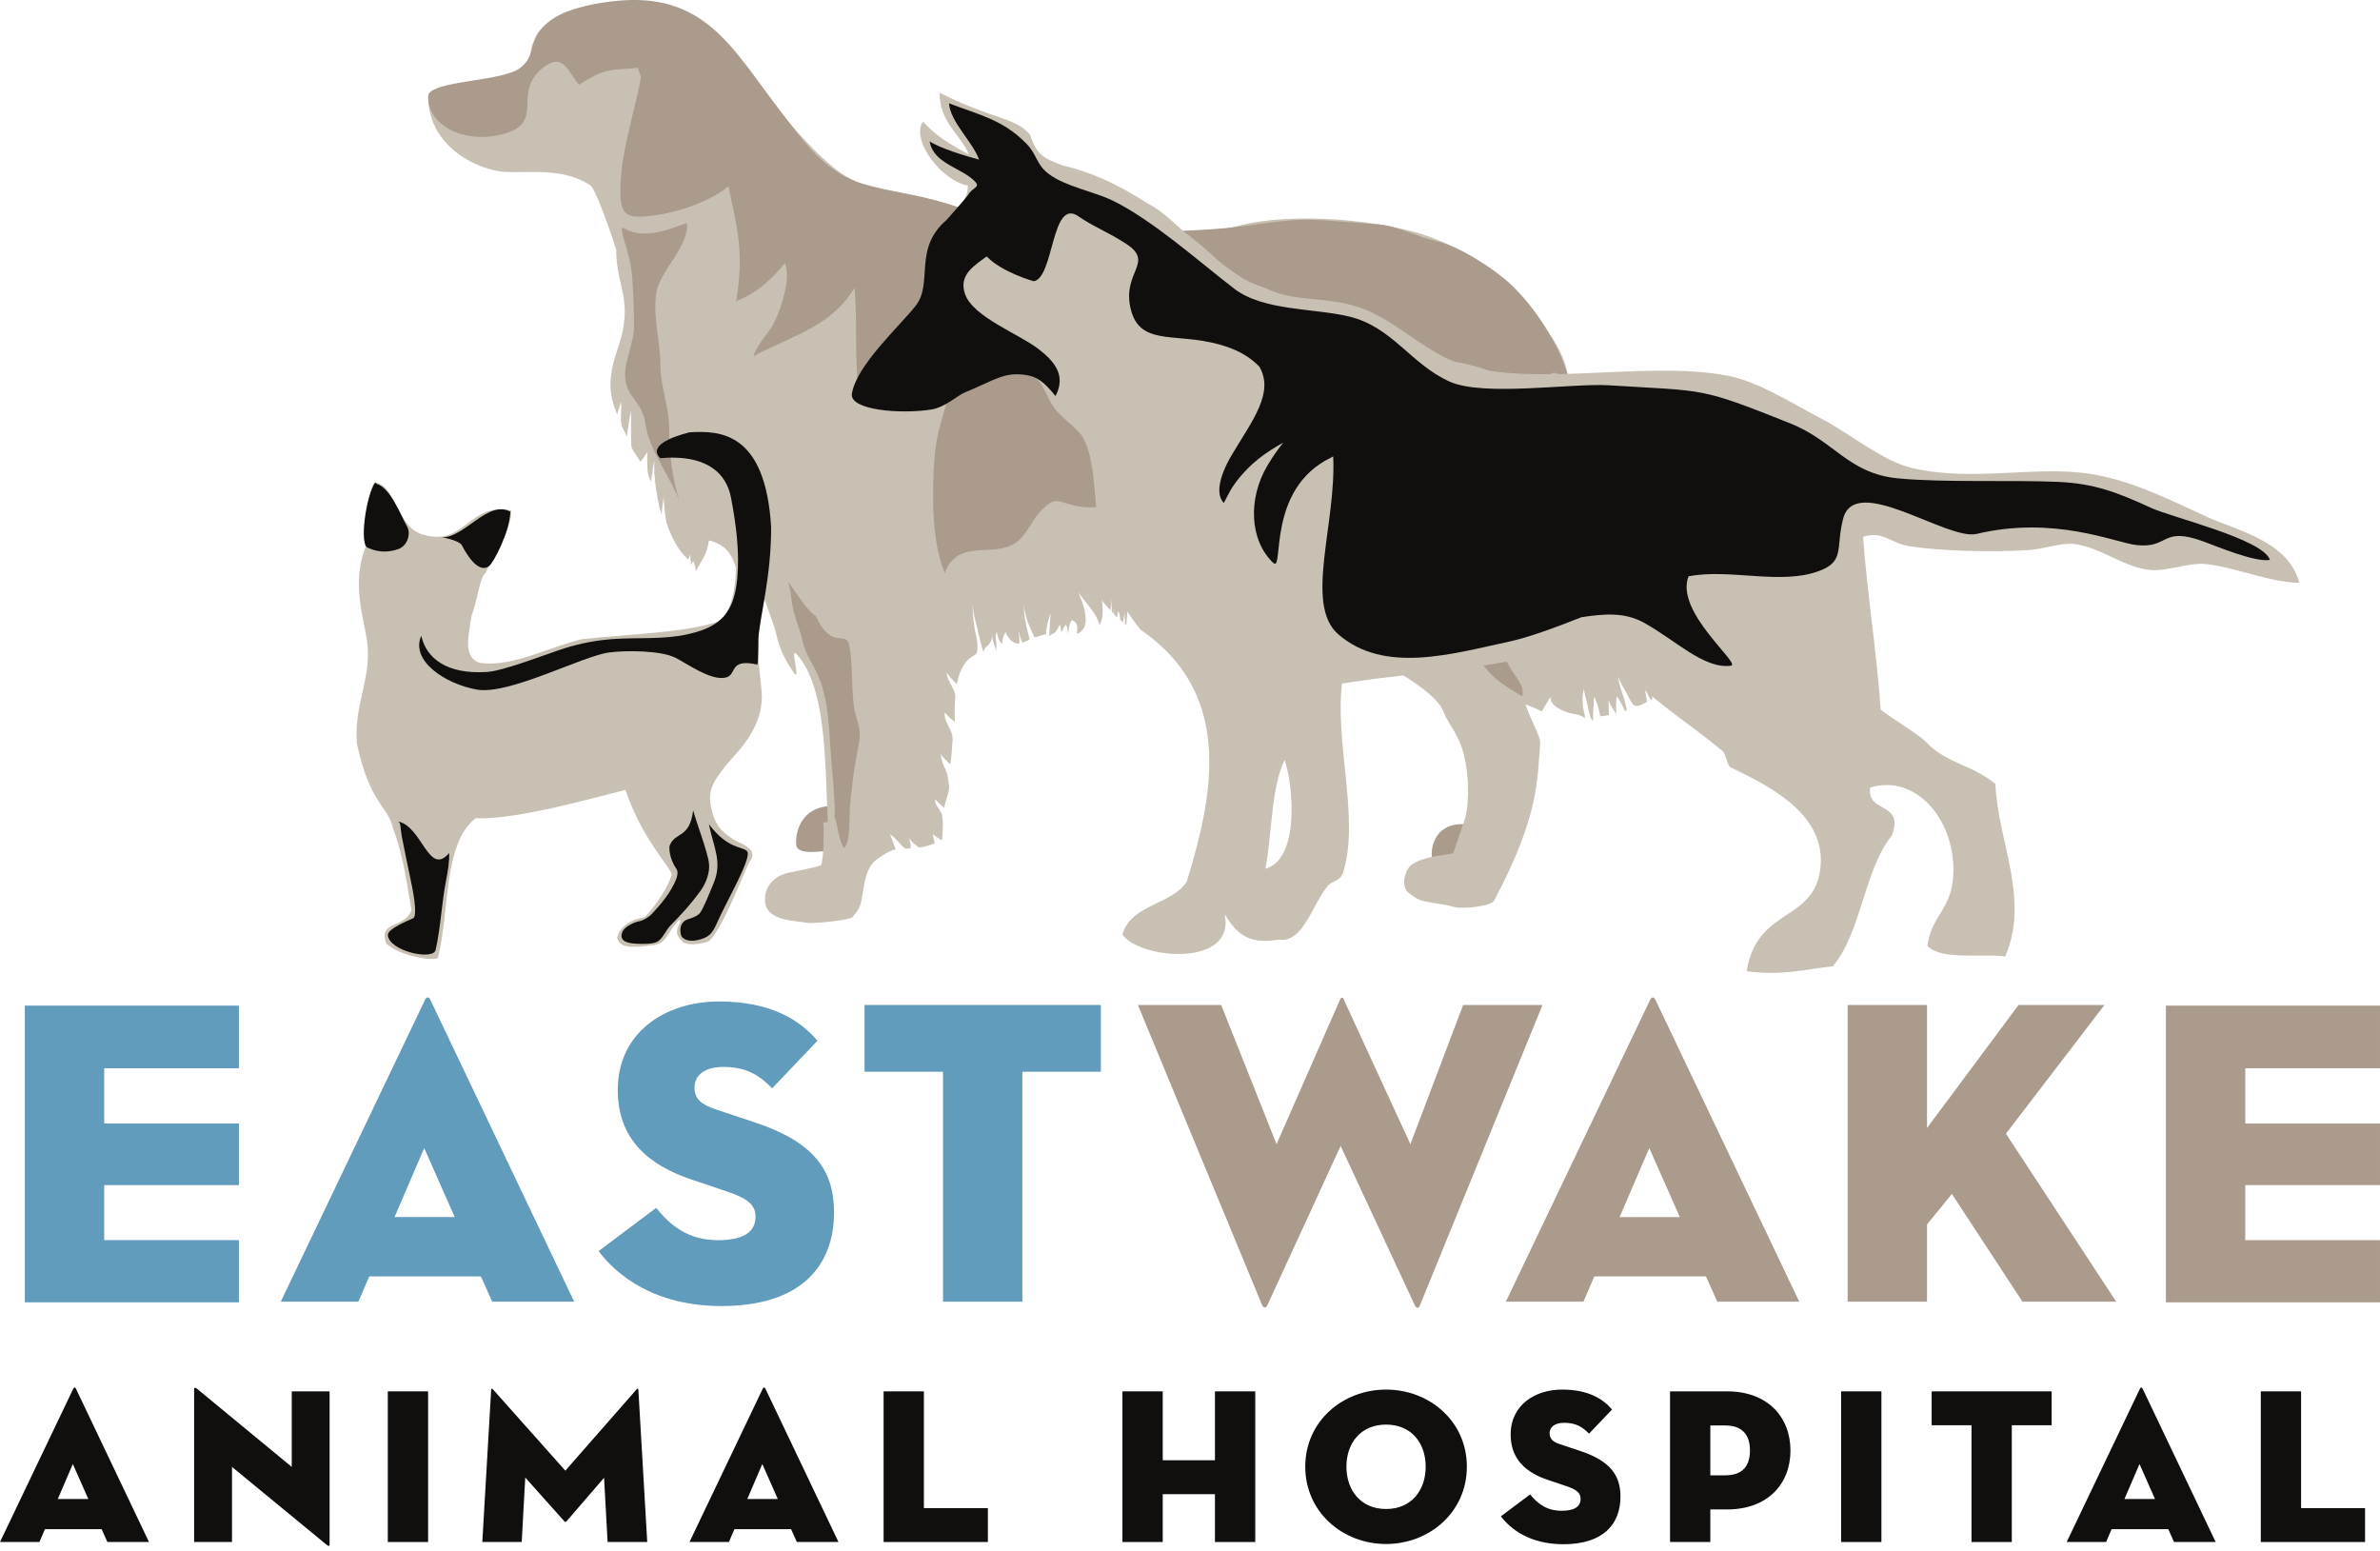
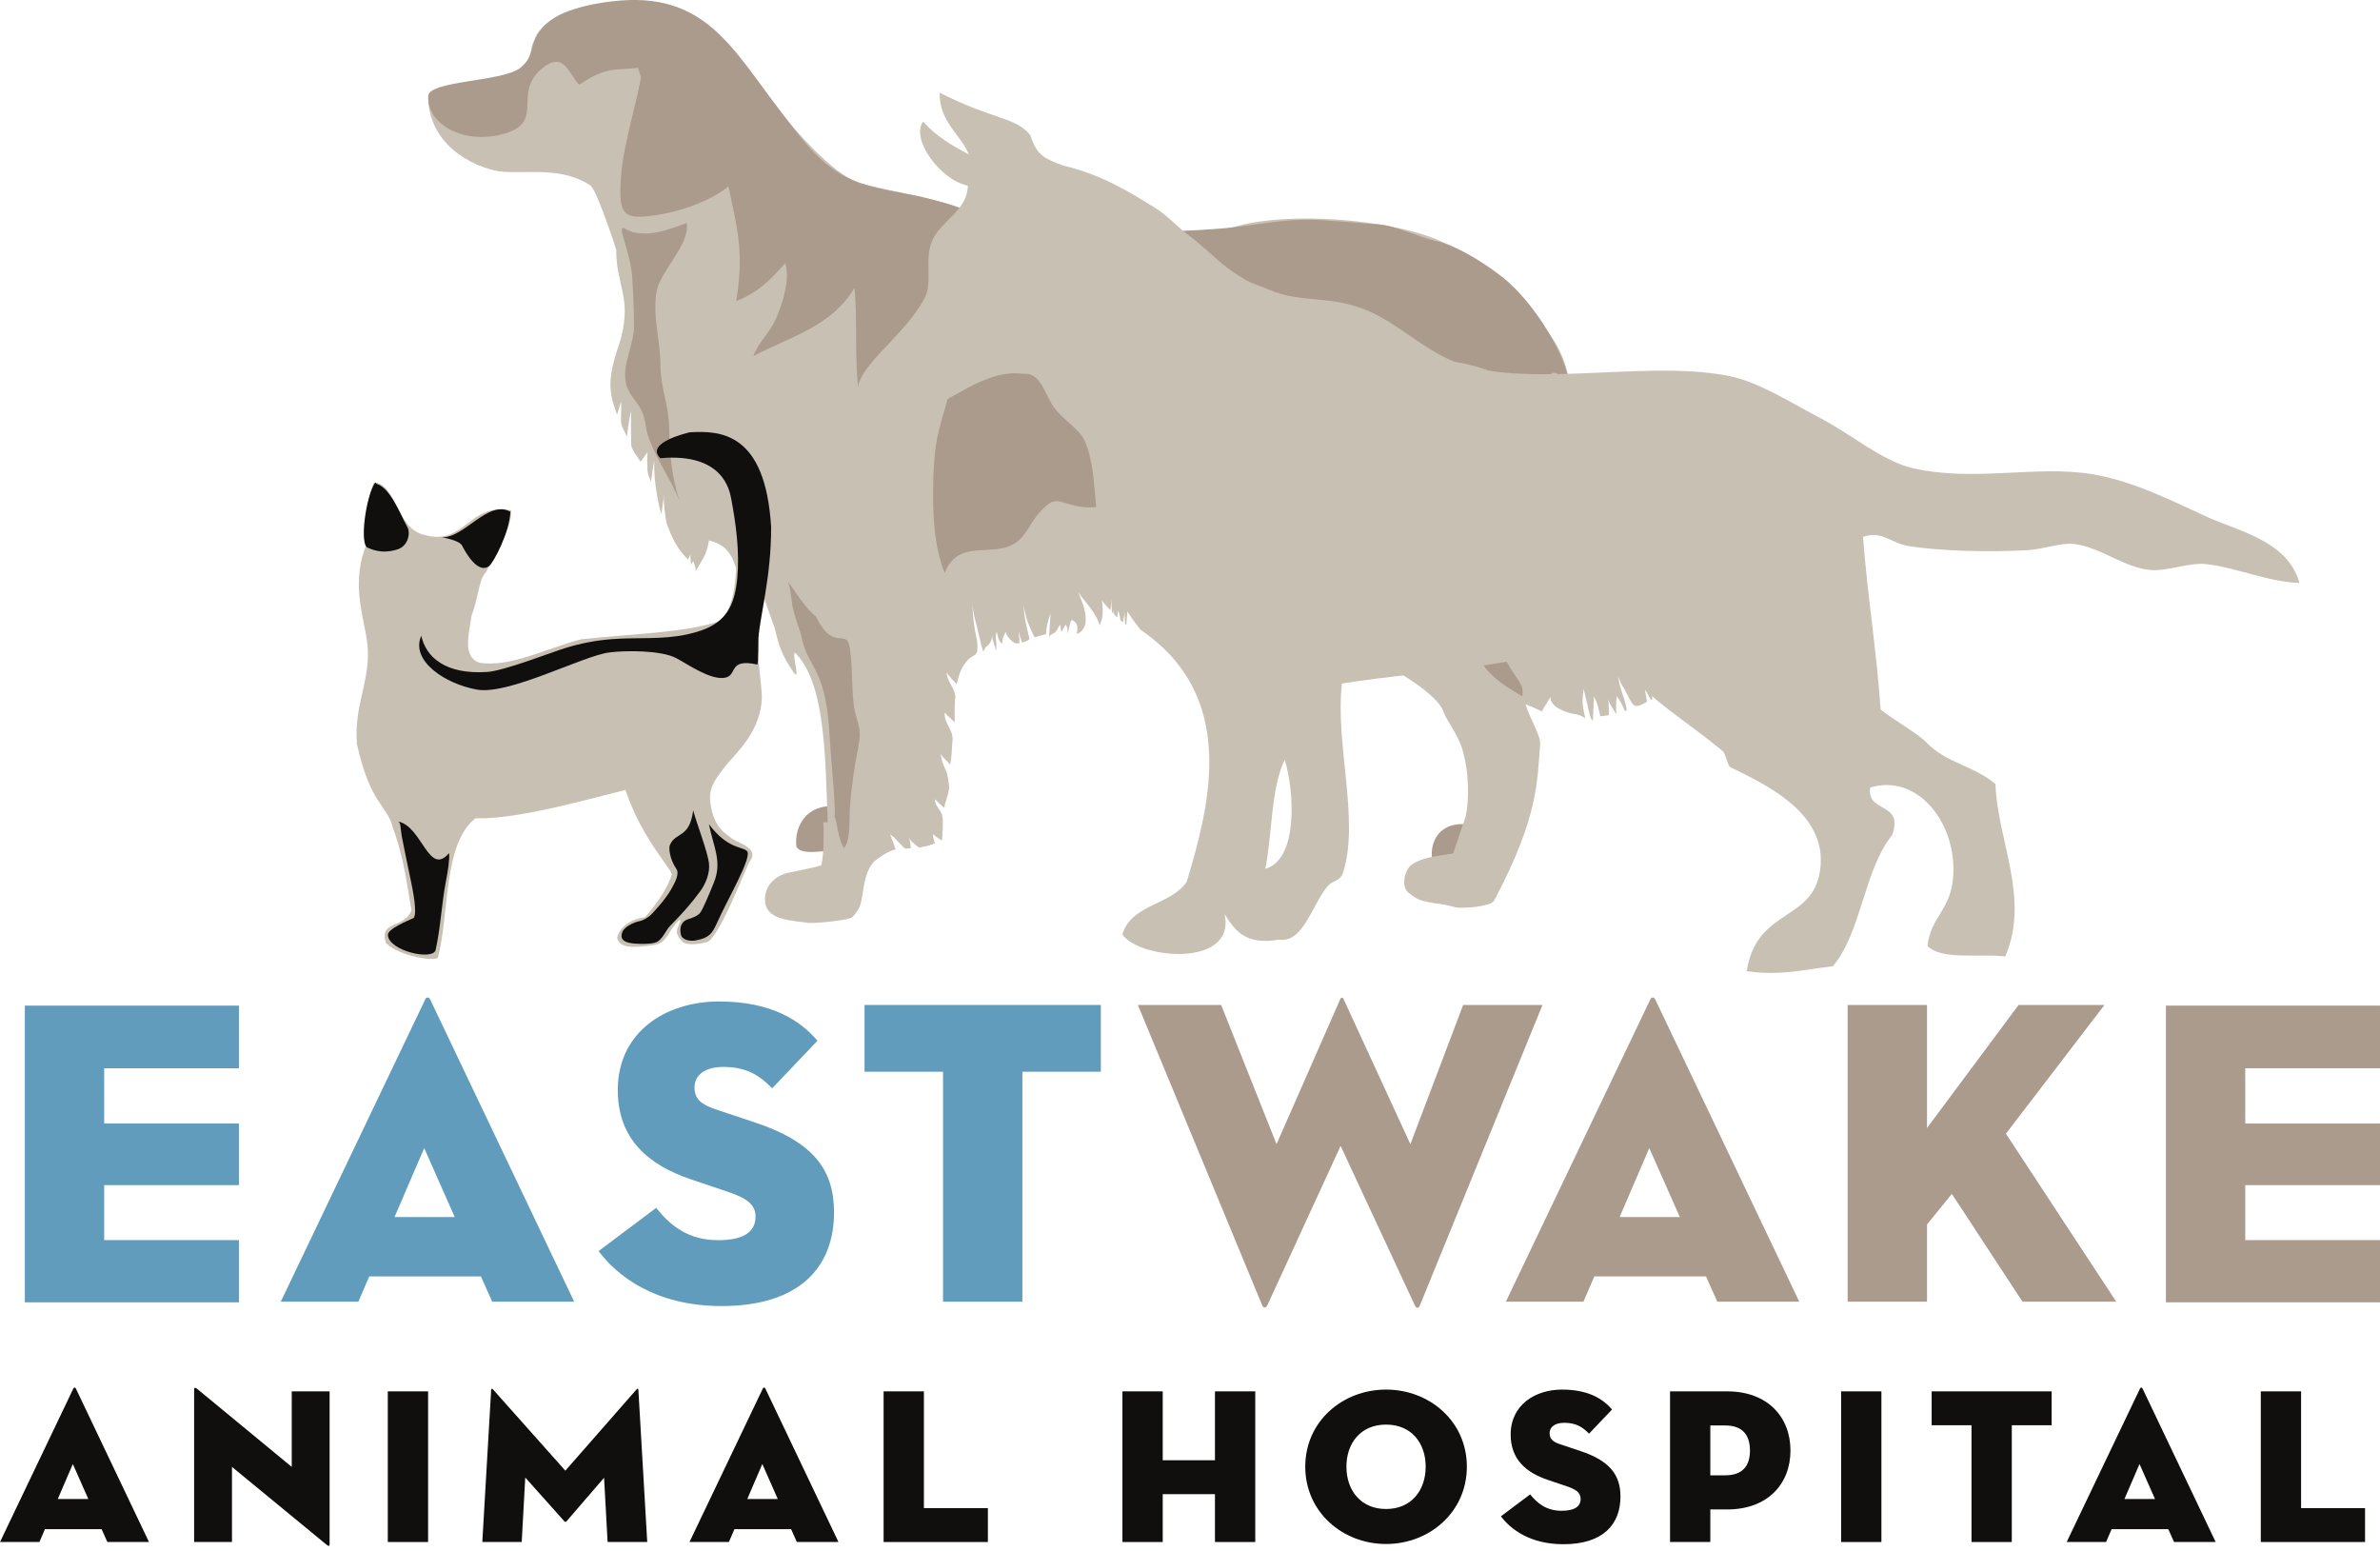
<svg xmlns="http://www.w3.org/2000/svg" width="350" height="228" viewBox="0 0 350 228" fill="none">
  <g clip-path="url(#clip0_7735_13)">
    <path d="M215.953 126.492C216.326 125.146 216.407 123.753 216.515 122.276C216.538 121.941 216.538 121.638 216.528 121.349C211.758 120.402 210.338 123.765 210.574 126.014C210.926 127.377 214.498 126.486 215.953 126.492Z" fill="#AA9B8D" />
    <path d="M123.611 124.935C124.064 123.309 124.162 121.625 124.289 119.835C124.318 119.43 124.319 119.063 124.308 118.713C118.535 117.569 116.818 121.635 117.103 124.359C117.53 126.009 121.849 124.928 123.611 124.935Z" fill="#AA9B8D" />
    <path d="M171.614 89.168V89.058C171.614 89.096 171.612 89.134 171.612 89.17L171.614 89.168ZM246.444 97.601C243.949 86.73 237.28 79.6 233.648 65.87L231.242 59.748C230.635 52.471 229.264 50.359 223.767 44.068C220.344 40.152 217.027 37.552 211.115 35.149C203.886 32.21 189.64 31.128 182.064 33.219C172.458 35.869 160.839 33.604 150.974 33.3C148.827 33.233 146.826 33.405 144.898 32.495C143.003 31.599 141.534 30.568 139.402 29.963C135.283 28.796 131.039 28.145 126.905 27.029C124.652 26.42 122.73 24.832 121.045 23.283C116.932 19.505 113.56 14.925 110.129 10.543C106.666 6.122 103.398 1.596 97.461 0.677C93.387 0.045 88.127 0.327 84.143 1.453C82.261 1.986 80.609 2.998 79.353 4.506C78.683 5.305 78.736 5.6 78.279 6.536C78.103 6.9 78.052 9.625 76.564 10.197C73.006 11.566 71.307 11.798 67.305 12.6C65.361 13.171 62.904 12.793 62.961 14.316C63.117 22.251 71.21 25.086 74.035 25.262C77.971 25.511 82.673 24.555 86.826 27.258C87.721 27.939 90.283 35.593 90.625 36.736C90.576 41.807 92.902 43.719 91.325 49.688C90.818 51.617 89.131 55.172 90.033 58.751C90.22 59.492 90.47 60.223 90.746 60.95C90.971 60.201 91.226 59.492 91.316 59.049C91.458 60.229 91.168 61.888 91.451 62.653C91.687 63.17 91.93 63.682 92.186 64.187C92.37 62.908 92.533 61.625 92.801 60.374C92.782 62.05 92.797 63.739 92.828 65.428C92.892 66.203 93.743 67.097 94.189 67.901C94.59 67.402 94.953 66.847 95.225 66.484C95.144 67.515 95.184 68.037 95.212 69.117C95.264 69.764 95.553 70.439 95.737 70.816C95.885 69.777 96 68.721 96.229 67.713C96.105 70.048 96.517 72.412 96.991 74.725C97.099 75.05 97.205 75.37 97.31 75.689C97.307 74.707 97.606 73.695 97.594 72.714C97.605 74.111 97.771 75.472 98 76.839C98.717 78.886 99.548 80.737 101.191 82.266C101.307 82.025 101.424 81.783 101.508 81.531C101.522 81.896 101.588 82.666 101.626 83.034C101.654 83.059 101.919 82.472 101.949 82.496C102.366 83.612 102.218 83.358 102.324 83.997C103.204 82.262 103.891 81.83 104.265 79.466C109.178 80.655 107.797 85.325 110.126 89.023L110.734 90.471C111.355 89.564 111.387 88.348 111.381 86.588L111.635 85.859L113.936 92.404C114.51 94.706 114.798 96.145 116.812 99.021C117.794 100.144 116.132 95.108 117.098 96.145C121.576 100.947 121.328 112.337 121.732 120.897C121.5 120.901 121.28 120.908 121.064 120.92C121.102 121.269 121.126 121.635 121.124 122.039C121.116 123.833 121.134 125.52 120.792 127.176C120.745 127.4 116.265 128.243 115.767 128.369C113.612 128.908 112.222 130.694 112.535 132.791C112.919 135.392 116.788 135.367 118.894 135.705C119.596 135.819 124.923 135.332 125.364 134.841C126.413 133.678 126.551 133.224 126.802 131.71C127.103 129.902 127.306 127.931 128.598 126.641C128.73 126.512 130.477 125.113 131.721 124.906C131.46 124.133 131.151 123.363 130.9 122.682C131.787 123.25 132.316 124.177 133.125 124.776C133.404 124.769 133.661 124.755 133.912 124.743C133.95 124.167 133.836 123.624 133.595 123.073C133.842 123.585 134.446 124.123 135.161 124.629C136.045 124.507 136.768 124.298 137.482 123.998C137.339 123.574 137.228 123.131 137.199 122.648C137.404 122.861 137.884 123.179 138.438 123.544C138.477 123.525 138.513 123.509 138.552 123.486C138.566 122.524 138.805 120.961 138.519 119.737C138.159 118.875 137.403 118.311 137.53 117.512C137.909 117.969 138.49 118.462 138.878 118.804C138.918 117.952 139.443 117.186 139.596 115.711C139.49 115.027 139.38 113.84 139.094 113.265C138.705 112.488 138.402 111.742 138.353 110.84C138.589 111.374 139.358 111.971 139.739 112.403C139.898 111.695 140.001 110.207 140.028 109.381C140.432 107.259 138.816 106.641 138.928 104.78C139.383 105.29 139.898 105.74 140.406 106.194C140.383 105.042 140.383 103.919 140.445 102.861C140.747 101.397 139.253 100.328 139.216 98.909C139.655 99.526 140.18 100.068 140.71 100.606C140.994 99.108 141.515 97.84 142.431 96.945C143.113 96.281 143.72 96.482 143.748 95.381C143.766 94.665 143.667 93.946 143.492 93.257C143.334 92.621 142.974 90.246 143.047 88.88C143.082 90.354 143.615 91.764 143.908 93.197C143.975 93.521 144.591 96.148 144.652 95.812C144.77 95.155 145.203 95.029 145.382 94.796C145.759 94.347 145.891 94.036 145.901 93.354C145.887 94.252 146.354 94.885 146.459 95.748C146.514 95.317 146.574 94.988 146.514 94.495C146.451 93.977 146.343 93.38 146.596 92.894C146.656 93.46 146.867 94.342 147.393 94.663C147.401 94.368 147.405 94.083 147.493 93.785C147.544 93.613 147.906 92.997 147.834 92.844C147.958 93.103 148.048 93.395 148.222 93.627C148.653 94.203 149.029 94.507 149.444 94.597C149.669 94.646 149.84 94.597 149.923 94.564C149.924 93.968 149.857 93.373 149.797 92.781C149.824 92.945 150.23 94.509 150.36 94.473C151.008 94.292 151.425 94.099 151.38 93.872C150.983 92.233 150.517 90.588 150.591 88.965C150.677 90.621 151.39 92.18 152.135 93.71C152.78 93.573 153.181 93.382 153.827 93.25C153.851 92.177 154.153 91.175 154.485 90.204C154.471 90.97 154.323 92.44 154.295 93.573C154.674 93.197 154.871 93.177 155.103 93.033C155.392 92.837 155.697 92.125 155.874 91.839C155.973 92.186 156.025 92.545 156.068 92.904C156.207 92.875 156.272 92.584 156.414 92.333C156.415 92.33 156.665 91.898 156.717 91.852C157.046 92.214 157.003 92.775 157.028 93.229C157.102 93.013 157.356 91.018 157.709 91.2C158.694 91.706 158.411 92.495 158.357 93.197C159.108 93.031 159.615 92.135 159.65 91.47C159.703 89.904 159.363 89.095 158.596 87.104C159.384 88.342 161.322 90.174 161.699 91.974C162.076 91.111 162.13 90.695 162.149 90.264C162.184 89.634 162.144 88.842 162.041 88.185C162.118 88.482 162.627 89.011 163.298 89.74C163.349 89.191 163.405 88.641 163.461 88.088C163.432 88.653 163.455 89.329 163.521 89.987C163.596 90.069 163.67 90.152 163.748 90.239C163.748 89.946 163.748 89.65 163.744 89.359C163.744 89.691 163.796 90.029 163.859 90.366C163.931 90.445 163.999 90.523 164.07 90.605L164.302 90.797C164.321 90.471 164.342 90.143 164.426 89.833C164.646 90.217 164.708 90.694 164.755 91.173L165.142 91.493C165.253 90.985 165.328 90.46 165.406 89.971C165.365 90.563 165.407 91.158 165.457 91.754L165.635 91.901C165.709 90.982 165.867 88.955 165.936 88.044C166.251 88.96 166.64 89.802 167.053 90.628L167.452 90.578C167.356 89.665 167.433 88.736 167.409 87.821C167.471 88.723 167.74 89.641 168.039 90.506L168.138 90.493C168.126 89.662 168.143 88.831 168.127 88C168.31 88.641 168.472 89.29 168.646 89.939C168.814 89.498 168.952 88.903 169.157 88.454C169.096 88.028 169.054 87.6 169.062 87.168C169.133 87.575 169.157 87.873 169.263 88.233C169.38 87.988 169.425 87.974 169.603 87.882L170.288 90.103L171.402 88.825C171.419 88.318 171.552 88.233 171.606 87.731C171.589 86.889 171.386 84.964 171.999 84.406C172.3 85.65 172.689 86.922 172.987 88.203L173.488 87.85C173.504 87.135 173.52 86.421 173.548 85.706C173.693 86.296 173.886 86.865 174.079 87.433L174.798 86.926C174.825 86.356 174.902 85.816 175.091 85.373C175.018 85.544 175.334 86.266 175.414 86.418C175.642 86.292 175.938 86.13 176.131 85.946C176.513 85.583 176.586 85.158 176.771 84.673C176.857 84.903 176.889 85.153 176.962 85.385C177.134 84.993 177.015 84.519 177.007 84.116C177.221 84.391 177.917 85.163 177.817 85.534C177.933 85.101 177.927 84.767 178.264 84.535C178.519 84.359 178.904 84.423 179.166 84.239C179.326 84.128 178.615 82.752 178.592 82.559C179.149 82.686 179.742 82.996 180.088 83.467C180.424 83.218 180.532 82.46 180.532 81.957C180.532 81.721 180.358 80.402 180.316 80.357C180.878 80.971 181.52 81.877 181.732 82.743C181.563 82.047 181.582 81.115 181.659 80.401C181.906 81.066 182.432 82.039 183.009 82.463C183.013 82.112 183.021 81.746 183.113 81.388C183.529 81.9 184.045 82.347 184.491 82.828C184.248 82.397 183.956 81.988 183.682 81.571C183.547 81.362 183.277 80.683 183.073 80.565C183.781 80.971 184.926 81.598 185.527 82.154C185.508 82.154 185.547 82.118 185.485 81.989C184.728 80.773 184.088 79.389 184.025 78.304C184.655 79.387 185.689 81.153 186.444 82.253C186.49 82.316 186.545 82.387 186.596 82.455C186.587 82.442 186.587 82.424 186.587 82.406C186.476 81.668 186.573 80.383 186.613 79.63C186.841 80.384 187.6 81.823 187.972 82.53C187.953 82.029 187.953 82.029 187.898 81.758C187.72 80.679 188.08 79.3 187.984 78.107L187.987 78.083C188.429 79.253 188.49 81.269 188.815 82.513C188.901 82.513 189.181 81.761 189.264 81.759C190.74 86.57 198.72 94.822 201.301 96.297C205.608 98.757 211.402 102.042 212.3 104.713C212.717 105.954 214.365 107.871 215.068 110.242C216.084 113.673 216.074 117.809 215.501 120.168L213.702 125.491C211.714 125.845 209.296 125.962 207.602 127.146C206.555 127.878 205.984 130.35 207.124 131.255C207.76 131.758 208.428 132.266 209.217 132.455C210.284 132.71 211.343 132.875 212.425 133.028C213.196 133.132 213.842 133.456 214.635 133.469C215.643 133.489 216.671 133.436 217.664 133.245C218.182 133.146 219.455 132.936 219.74 132.398C226.381 119.899 226.046 114.621 226.497 109.379C226.6 108.206 224.988 105.711 224.343 103.554C224.343 103.554 226.497 104.417 226.714 104.632L228.007 102.473C228.007 103.626 229.082 104.226 230.413 104.713C231.484 105.106 232.086 104.867 233.112 105.62C233.021 104.841 232.769 104.291 232.734 103.229C232.698 102.187 232.823 101.99 232.894 101.288C233.057 102.079 233.326 103.122 233.434 103.535C233.519 104.042 233.567 104.306 233.859 105.359C234.011 105.73 233.973 105.711 234.26 105.999C234.258 105.014 234.39 103.403 234.403 102.424C234.91 103.303 235.13 104.309 235.327 105.324C235.756 105.286 236.181 105.228 236.604 105.154C236.589 104.391 236.576 103.627 236.54 102.849C236.66 103.612 237.32 104.251 237.603 104.956C237.758 104.921 237.522 104.959 237.676 104.918C237.648 104.055 237.641 103.182 237.755 102.376C238.27 103.008 238.628 103.779 238.948 104.548C239.042 104.515 239.138 104.491 239.231 104.458C239.071 103.222 238.599 102.111 238.25 100.909C238.059 100.399 238.052 99.831 237.99 99.444C238.113 99.901 238.484 100.767 238.79 101.179C239.168 101.719 239.373 102.436 240.082 103.499C240.622 104.2 241.532 103.524 242.207 103.194C242.057 102.222 241.874 101.252 241.707 100.261C241.843 101.214 242.255 102.1 242.774 102.914C242.984 102.806 242.789 102.906 242.994 102.799C242.822 101.378 243.022 100.457 242.743 99.038C243.377 100.259 243.687 101.457 244.61 102.473C244.666 101.972 244.666 102.061 244.987 102.133C244.903 101.772 245.29 99.91 244.987 99.723C245.743 100.191 245.743 100.856 245.639 101.356C246.499 100.876 245.08 96.955 246.444 97.601ZM156.902 93.087C156.901 93.085 156.902 93.082 156.901 93.08C156.87 92.948 156.857 92.891 156.902 93.087Z" fill="#C9C0B4" />
    <path d="M94.239 11.267C94.103 13.305 91.677 21.202 91.347 25.661C91.005 30.256 91.239 31.968 94.131 31.867C100.223 31.656 108.638 28.118 108.638 24.854C108.638 18.989 106.001 12.95 102.693 8.19C103.367 10.72 104.868 12.791 105.324 15.434C106.081 19.816 106.464 24.28 107.386 28.666C108.482 33.87 109.408 37.306 108.263 44.284C111.498 42.978 113.211 41.269 115.455 38.703C116.3 41.006 114.97 44.984 113.998 47.122C113.159 48.968 111.359 50.527 110.798 52.367C116.455 49.368 122.233 48.039 125.664 42.333C126.137 47.461 125.614 52.732 126.301 57.857C129.356 58.263 133.304 54.737 135.786 53.296C137.285 52.425 138.941 51.851 140.34 50.843C140.826 54.978 139.38 58.165 138.086 63.201C137.34 66.104 137.223 69.697 137.223 72.696C137.223 76.44 137.44 80.464 138.924 84.278C140.902 79.122 145.786 82.039 149.227 79.908C150.854 78.898 151.537 76.854 152.792 75.442C155.426 72.482 155.535 74.047 159.044 74.529C162.421 74.993 166.287 73.239 169.479 72.343C173.161 71.309 177.586 71.041 180.815 68.86C182.133 67.972 183.548 67.181 184.667 66.236C186.369 64.806 187.292 63.354 189.504 62.53C189.788 65.81 190.505 69.047 190.744 72.262C197.877 68.174 199.364 62.573 201.7 60.394C203.372 58.837 207 60.363 208.548 58.741C209.82 57.406 209.938 54.333 211.117 53.527C212.581 52.527 216.956 53.78 218.557 54.362C221.211 55.331 221.351 56.531 223.181 58.474C225.05 60.455 229.948 66.755 229.948 64.207C229.948 64.063 227.643 55.313 228.007 56.295C227.576 52.843 230.81 56.51 230.81 56.51C230.163 51.98 225.922 45.217 221.969 41.622C219.455 39.334 214.433 36.142 211.2 35.45C208.548 34.883 205.345 33.154 202.632 32.99C199.433 32.795 196.242 32.427 193.038 32.322C188.74 32.182 184.444 33.177 180.174 33.548C175.222 33.981 170.25 34.094 165.284 34.198C160.114 34.308 154.825 33.986 149.731 32.99C144.807 32.028 140.363 30.038 135.48 28.939C132.189 28.199 128.566 27.824 125.436 26.518C120.671 24.526 117.701 20.153 114.798 16.373C107.61 7.024 103.625 -1.395 90.072 0.189C87.003 0.549 81.676 1.489 79.433 4.482C77.841 6.607 78.655 8.263 76.526 9.967C73.916 12.061 63.152 11.796 62.986 14.124C62.74 18.271 68.213 21.392 74.248 19.634C80.2 17.902 75.264 13.64 79.788 10.013C82.937 7.487 83.551 10.737 85.168 12.459C89.281 9.757 90.142 10.402 93.808 9.971L94.239 11.267Z" fill="#AA9B8D" />
    <path d="M229.518 56.079C229.46 57.761 230.467 60.007 230.765 61.695C231.147 63.886 231.696 66.09 232.103 68.295C232.958 72.925 235.563 76.998 237.3 81.313C238.501 84.287 238.988 87.464 240.03 90.39C240.759 92.44 240.452 94.734 240.95 96.871C241.242 98.113 242.124 99.381 242.28 100.701C242.577 99.051 242.69 97.521 242.66 95.85C242.85 96.552 243.093 97.298 243.542 97.851C243.523 96.675 243.548 95.5 243.518 94.325C243.903 95.139 244.483 95.865 244.996 96.584C245.542 93.633 243.419 90.027 242.442 87.369C241.808 85.636 241.562 83.694 240.782 81.965C240.003 80.232 238.878 78.672 237.93 77.063C236.957 75.412 236.112 73.692 235.398 71.896C234.116 68.669 232.69 62.627 231.888 59.316C231.471 57.59 230.163 52.627 229.3 55.433" fill="#AA9B8D" />
    <path d="M223.911 101.396C223.735 100.466 222.928 99.527 222.399 98.695C221.316 96.999 220.514 95.192 219.598 93.417C217.814 89.969 217.741 87.033 217.392 83.286C215.5 83.269 214.881 83.853 212.913 84.348C212.1 84.554 209.994 84.828 209.678 85.643C209.144 87.019 211.442 88.789 212.267 89.312C215.325 91.256 216.051 94.643 218.039 97.643C219.537 99.902 221.766 101.104 223.873 102.398C223.925 102.153 223.936 101.875 223.911 101.611" fill="#AA9B8D" />
    <path d="M92.012 33.662C94.829 35.352 99.187 33.435 100.997 32.774C101.512 35.939 97.1 39.832 96.561 42.837C95.916 46.417 97.119 50.041 97.115 53.623C97.112 56.939 98.374 59.638 98.408 62.887C98.45 66.673 98.775 70.088 99.939 73.733C98.761 70.435 95.397 66.014 94.959 62.552C94.447 58.506 91.696 58.626 91.941 54.569C92.047 52.823 93.239 49.958 93.234 48.176C93.222 45.352 93.156 43.822 92.991 41.001C92.736 36.693 90.382 32.684 92.012 33.662Z" fill="#AA9B8D" />
    <path d="M122.777 120.386C122.777 116.856 122.357 113.55 122.13 110.102C121.905 106.681 121.793 103.332 120.62 100.113C119.803 97.867 118.465 96.418 117.995 94.178C117.64 92.48 116.849 90.8 116.533 89.085C116.329 87.961 116.317 86.648 115.86 85.503C116.978 86.953 118.464 89.527 119.973 90.605C122.561 96 124.455 92.299 124.94 95.132C125.433 98.022 125.2 100.859 125.568 103.799C125.796 105.596 126.65 106.832 126.393 108.742C126.168 110.404 125.752 112.087 125.537 113.776C125.251 116.018 124.956 117.961 124.934 120.249C124.921 121.501 124.91 123.928 124.122 124.694C123.189 123.359 123.227 121.037 122.561 119.521" fill="#AA9B8D" />
    <path fill-rule="evenodd" clip-rule="evenodd" d="M188.924 111.73C186.891 115.909 187.11 122.494 186.081 127.747C190.945 126.415 190.36 116.251 188.924 111.73ZM138.192 13.636C146.107 17.643 149.284 17.176 151.494 19.84C152.536 23.039 153.732 23.313 156.23 24.316C162.166 25.687 166.289 28.375 169.82 30.529C171.575 31.6 173.517 33.667 174.576 34.431C176.7 35.965 178.616 37.907 179.886 38.927C180.675 39.56 182.267 40.63 182.976 41.045C184.296 41.816 185.314 42.018 186.66 42.608C191.059 44.53 195.16 43.454 200.366 45.374C204.755 46.991 208.432 50.619 212.769 52.699C223.083 57.645 241.314 52.786 254.081 55.247C258.645 56.13 263.247 59.161 267.671 61.461C272.123 63.779 276.835 67.811 281.221 68.825C290.311 70.929 299.383 68.362 307.64 69.72C313.837 70.74 319.548 73.737 324.673 76.051C329.222 78.102 336.49 79.58 338.146 85.714C333.555 85.575 329.02 83.485 324.441 82.948C322.031 82.665 318.792 83.992 316.363 83.825C312.498 83.561 308.871 80.418 304.993 79.988C303.011 79.77 300.582 80.769 298.063 80.904C292.702 81.19 285.685 81.069 280.831 80.321C277.971 79.878 276.85 77.969 273.977 78.938C274.626 87.606 275.963 95.633 276.568 104.342C278.831 106.086 282.082 107.892 283.306 109.175C286.222 112.223 290.053 112.477 293.45 115.27C293.742 123.649 298.578 132.057 294.891 140.637C291.002 140.193 285.548 141.211 283.446 139.098C283.956 134.71 286.904 133.842 287.239 128.868C287.77 121.029 282.028 113.696 275.032 115.799C274.458 119.672 280.058 117.779 278.246 122.81C274.113 127.915 273.752 137.056 269.544 142.079C265.496 142.508 262.011 143.54 256.868 142.8C258.397 133.119 267.223 135.775 267.752 127.058C268.228 119.192 259.24 115.165 254.433 112.797C254.102 112.635 253.727 110.759 253.364 110.461C250.256 107.91 247.793 106.192 245.517 104.442C240.332 100.448 237.591 97.438 234.381 93.706C224.15 98.233 209.927 98.491 197.352 100.509C196.303 109.288 199.928 120.318 197.569 128.134C197.095 129.709 196.011 129.354 195.193 130.355C192.898 133.157 191.64 138.726 188.03 138.167C183.144 139.027 181.583 136.775 180.105 134.448C181.739 142.407 167.423 141.007 165.057 137.39C166.414 132.889 172.2 133.129 174.518 129.655C178.074 117.92 181.96 102.289 167.72 92.6C163.676 87.477 163.892 85.518 162.367 80.912C160.586 75.546 161.527 69.18 159.465 64.702C158.734 63.12 156.359 61.727 155.025 59.949C153.723 58.213 153.055 54.65 150.516 54.972C144.694 54.169 139.294 59.535 136.52 59.863C132.917 60.291 128.387 61.258 126.19 58.307C125.178 54.245 132.728 49.91 135.965 43.857C137.224 41.5 135.877 38.187 137.075 35.409C138.351 32.451 142.271 30.971 142.33 27.297C138.34 26.535 133.857 20.437 135.748 17.868C137.524 19.921 139.928 21.38 142.484 22.701C141.255 19.77 138.069 17.834 138.192 13.636Z" fill="#C9C0B4" />
-     <path fill-rule="evenodd" clip-rule="evenodd" d="M316.343 74.683C311.384 72.402 308.006 71.094 302.696 70.857C295.984 70.558 285.798 70.986 279.115 70.339C271.799 69.628 269.796 64.858 263.242 62.241C249.726 56.842 250.948 57.555 236.642 56.655C231.202 56.312 218.152 58.363 213.169 56.108C207.431 53.511 204.767 48.084 198.429 46.549C193.253 45.295 185.798 45.745 181.506 42.451C176.446 38.567 169.449 32.309 163.586 29.477C160.874 28.168 156.711 27.415 154.31 25.638C152.316 24.162 152.62 22.854 150.948 21.131C147.492 17.565 143.854 16.855 139.557 15.189C139.762 17.974 143.076 20.877 143.976 23.468C142.125 22.975 138.351 21.852 136.718 20.789C137.24 24.114 141.562 24.683 143.43 26.746C144.185 27.579 143.018 27.517 142.37 28.665C142.129 29.046 139.198 32.346 139.198 32.346C134.271 36.548 137.25 41.606 134.696 44.909C132.441 47.826 125.95 53.681 125.278 57.884C124.891 60.304 132.389 60.944 137.015 60.206C138.915 59.903 140.923 58.106 141.792 57.748C146.433 55.834 147.634 54.644 150.937 55.153C152.433 55.383 153.529 56.108 155.222 58.236C156.83 55.158 155.038 53.107 152.696 51.3C149.841 49.098 143.119 46.616 141.929 43.27C140.925 40.445 143.22 39.096 145.102 37.709C147.357 40.055 152.027 41.358 152.027 41.358C155.029 40.814 154.58 29.044 158.578 31.799C160.86 33.373 163.091 34.185 165.676 35.895C169.745 38.588 165.107 39.946 166.223 45.182C167.568 51.496 173.625 48.403 180.962 51.192C182.915 51.935 184.221 52.913 185.199 53.91C187.449 57.773 184.109 61.897 181.156 66.875C179.168 70.228 178.816 72.805 179.973 73.958C180.824 72.36 180.961 71.95 181.786 70.852C183.906 68.032 186.264 66.467 188.705 65.087C188.006 65.984 187.35 66.847 186.419 68.399C183.457 73.339 183.778 79.51 187.257 82.78C188.876 84.242 186.145 71.95 195.698 67.306C195.827 67.243 195.947 67.175 196.058 67.103C196.547 76.966 191.775 88.889 196.792 93.256C203.534 99.124 213.433 96.176 221.904 94.349C224.766 93.731 228.638 92.315 232.566 90.755C235.986 90.24 238.904 90.021 241.653 91.511C246.342 94.053 250.541 98.408 254.545 97.889C256.15 97.651 246.243 89.968 248.315 84.745C254.383 83.558 261.84 86.067 267.485 83.969C271.32 82.543 269.941 80.691 271.035 76.322C272.754 69.433 286.341 79.541 290.686 78.505C302.15 75.775 311.105 79.805 314.16 80.144C319.071 80.69 317.771 77.345 323.986 79.599C326.027 80.338 331.595 82.71 333.811 82.329C332.848 79.277 319.446 76.108 316.343 74.683Z" fill="#100F0D" />
    <path fill-rule="evenodd" clip-rule="evenodd" d="M106.715 112.599C104.533 115.33 104.033 116.484 104.669 119.154C105.352 122.022 106.993 122.74 107.399 123.116C108.302 123.952 111.803 124.613 110.264 126.666C109.752 127.35 105.635 138.37 103.85 138.547C102.348 138.956 101.048 138.923 100.439 138.547C99.194 137.261 99.484 136.908 99.892 135.815C100.182 135.295 100.055 135.143 99.755 135.407C98.119 137.046 98.119 138.684 96.208 138.956C92.93 139.426 91.093 139.421 90.749 137.865C91.067 136.609 92.25 135.27 94.843 134.859C96.481 133.086 98.187 130.573 98.801 128.578C98.391 127.212 94.434 123.389 91.977 116.15C87.335 117.288 75.977 120.576 69.937 120.315C65.163 124.024 66.134 134.044 64.409 140.8C64.001 141.416 58.684 140.621 56.767 138.684C55.675 135.27 59.442 136.614 60.52 133.836C59.905 130.595 59.455 126.201 57.788 121.754C56.955 118.34 54.456 118.34 52.492 109.406C52.035 103.936 54.277 100.474 54.098 95.65C53.964 91.69 51.421 86.539 53.742 80.466C53.564 76.892 54.072 72.914 54.992 70.944C58.323 71.083 58.206 77.784 62.491 78.677C68.366 80.279 68.919 73.817 75.191 75.041C75.179 78.115 72.844 81.358 71.417 84.217C70.451 85.048 70.346 87.967 69.347 90.517C68.916 93.506 68.023 96.543 70.504 97.459C75.165 98.153 80.257 95.334 85.533 93.988C93.554 93.15 100.537 93.031 105.488 91.43C109.309 89.517 108.385 77.797 107.498 73.163C107.279 72.227 106.406 66.529 97.094 67.38C95.338 65.636 98.5 64.301 101.395 63.569C105.899 63.303 112.557 63.504 113.403 77.499C113.403 85.42 111.603 90.899 111.492 94.436C111.398 97.465 111.957 100.211 112.039 102.356C112.036 107.533 108.069 110.865 106.715 112.599Z" fill="#C9C0B4" />
    <path fill-rule="evenodd" clip-rule="evenodd" d="M55.403 71.149C57.449 71.764 58.919 75.754 59.906 77.499C60.392 78.362 60.042 80.268 58.472 80.777C55.948 81.596 54.304 80.591 54.174 80.572C52.741 80.368 53.831 72.755 55.197 70.944L55.403 71.149Z" fill="#100F0D" />
    <path fill-rule="evenodd" clip-rule="evenodd" d="M64.956 79.003C68.267 79.16 71.78 73.403 75.054 75.248C74.917 78.321 72.587 82.732 71.917 83.237C70.277 84.465 68.462 81.239 67.959 80.232C67.55 79.412 64.956 79.003 64.956 79.003Z" fill="#100F0D" />
    <path fill-rule="evenodd" clip-rule="evenodd" d="M104.951 91.856C103.924 92.484 102.64 92.933 101.053 93.28C97.403 94.082 93.667 93.693 89.972 93.981C87.655 94.162 85.378 94.59 83.159 95.281C80.791 96.018 74.147 98.638 71.643 98.805C65.501 99.215 62.635 96.62 61.953 93.479C60.315 97.166 65.501 100.582 70.142 101.4C74.847 102.23 85.665 96.447 89.588 95.938C92.043 95.618 97.231 95.616 99.414 96.756C101.183 97.68 104.431 100.018 106.594 99.656C108.524 99.334 106.989 96.757 111.357 97.713C111.53 97.75 111.537 93.693 111.522 93.881C111.781 90.337 113.403 85.018 113.403 77.499C112.557 63.504 105.899 63.303 101.395 63.569C98.5 64.301 95.338 65.636 97.094 67.38C106.406 66.529 107.278 72.227 107.498 73.164C108.235 77.032 108.79 81.132 108.416 85.072C108.089 88.531 107.061 90.568 104.951 91.856Z" fill="#100F0D" />
    <path fill-rule="evenodd" clip-rule="evenodd" d="M59.086 122.979C59.235 123.839 60.205 128.472 60.315 128.986C60.724 130.899 61.406 134.313 60.823 134.984C60.042 135.354 56.968 136.582 57.04 137.51C57.22 139.852 63.704 141.294 64.065 139.673C64.811 136.346 64.934 132.883 65.586 129.527C65.871 128.057 66.121 126.546 66.048 125.428C63.044 128.986 62.088 121.477 58.54 120.794C58.978 121.013 58.841 121.561 59.086 122.979Z" fill="#100F0D" />
    <path fill-rule="evenodd" clip-rule="evenodd" d="M101.155 135.167C100.029 135.576 99.947 136.574 100.131 137.419C100.304 138.211 101.461 138.445 102.349 138.274C104.237 137.913 104.725 137.325 105.454 135.679C106.953 132.287 110.751 125.871 109.83 125.13C109.191 124.463 106.963 124.849 104.251 121.186C104.935 124.6 106.246 126.69 104.967 129.815C104.157 131.793 103.356 133.733 102.921 134.271C102.485 134.809 101.155 135.167 101.155 135.167Z" fill="#100F0D" />
    <path fill-rule="evenodd" clip-rule="evenodd" d="M93.938 135.473C93.249 135.601 91.84 136.268 91.537 137.011C91.016 138.284 92.07 138.659 93.376 138.752C94.195 138.811 95.731 138.844 96.488 138.553C97.42 138.196 97.889 136.796 98.561 136.122C100.19 134.485 101.646 132.88 103.001 131.017C103.784 129.937 104.433 128.335 104.261 126.938C104.047 125.172 102.388 120.886 101.939 119.156C101.395 123.389 99.3 122.257 98.494 124.311C98.365 124.592 98.39 126.177 99.466 127.766C99.966 128.504 99.241 129.797 98.699 130.762C97.804 132.352 95.777 134.534 95.474 134.732C95.04 135.014 94.63 135.345 93.938 135.473Z" fill="#100F0D" />
    <path d="M3.653 147.867H35.135V157.078H15.322V165.203H35.135V174.261H15.322V182.347H35.135V191.496H3.653V147.867Z" fill="#619CBC" />
    <path d="M318.516 147.867H349.998V157.078H330.185V165.203H349.998V174.261H330.185V182.347H349.998V191.496H318.516V147.867Z" fill="#AA9B8D" />
    <path d="M62.383 168.816L58.023 178.955H66.871L62.383 168.816ZM52.701 191.402H41.289L62.511 147.002C62.703 146.553 63.088 146.553 63.28 147.002L84.439 191.402H72.385L70.718 187.681H54.304L52.701 191.402Z" fill="#619CBC" />
    <path d="M88.028 183.96L96.492 177.608C98.608 180.237 101.236 182.356 105.596 182.356C109.059 182.356 111.11 181.329 111.11 178.889C111.11 177.03 109.7 176.131 106.815 175.168L101.686 173.437C95.338 171.319 90.849 167.469 90.849 160.284C90.849 151.685 97.967 147.258 105.724 147.258C113.419 147.258 117.65 150.018 120.215 153.032L113.547 160.027C111.752 158.167 109.828 156.882 106.366 156.882C103.545 156.882 102.134 158.167 102.134 159.897C102.134 161.566 103.096 162.4 105.212 163.106L110.982 165.031C119.702 167.918 122.652 172.09 122.652 178.25C122.652 186.269 117.65 192.043 106.109 192.043C96.3 192.043 90.721 187.552 88.028 183.96Z" fill="#619CBC" />
    <path d="M138.679 157.588H127.137V147.772H161.889V157.588H150.348V191.402H138.679V157.588Z" fill="#619CBC" />
    <path d="M186.38 191.915C186.187 192.364 185.803 192.364 185.61 191.915L167.337 147.772H179.583L187.727 168.24L197.087 146.938C197.215 146.616 197.472 146.616 197.599 146.938L207.41 168.24L215.168 147.772H226.837L208.821 191.915C208.628 192.429 208.307 192.429 208.051 191.915L197.151 168.497L186.38 191.915Z" fill="#AA9B8D" />
    <path d="M242.542 168.816L238.183 178.955H247.032L242.542 168.816ZM232.861 191.402H221.448L242.671 147.002C242.864 146.553 243.248 146.553 243.441 147.002L264.6 191.402H252.545L250.877 187.681H234.464L232.861 191.402Z" fill="#AA9B8D" />
    <path d="M296.848 147.772H309.48L294.989 166.699L311.211 191.402H297.425L287.039 175.554L283.384 180.044V191.402H271.714V147.772H283.384V165.864L296.848 147.772Z" fill="#AA9B8D" />
    <path d="M10.711 215.27L8.497 220.418H12.99L10.711 215.27ZM5.795 226.739H0L10.776 204.194C10.874 203.967 11.069 203.967 11.167 204.194L21.91 226.739H15.79L14.943 224.849H6.609L5.795 226.739Z" fill="#100F0D" />
    <path d="M34.115 215.694V226.739H28.547V204.292C28.547 204.096 28.646 203.933 29.003 204.227L42.904 215.694V204.586H48.471V227.064C48.471 227.325 48.374 227.423 48.015 227.13L34.115 215.694Z" fill="#100F0D" />
    <path d="M57.029 204.586H62.954V226.739H57.029V204.586Z" fill="#100F0D" />
    <path d="M72.23 204.358C72.263 204.128 72.393 204.161 72.523 204.326L83.137 216.248L93.587 204.326C93.716 204.161 93.847 204.128 93.879 204.358L95.182 226.739H89.354L88.834 217.29L83.299 223.708C83.201 223.806 83.104 223.806 83.006 223.708L77.244 217.258L76.723 226.739H70.928L72.23 204.358Z" fill="#100F0D" />
    <path d="M112.106 215.27L109.892 220.418H114.384L112.106 215.27ZM107.19 226.739H101.395L112.17 204.194C112.268 203.967 112.464 203.967 112.561 204.194L123.305 226.739H117.184L116.337 224.849H108.004L107.19 226.739Z" fill="#100F0D" />
    <path d="M129.942 204.586H135.867V221.753H145.276V226.739H129.942V204.586Z" fill="#100F0D" />
    <path d="M178.671 204.586H184.596V226.739H178.671V219.702H170.989V226.739H165.063V204.586H170.989V214.716H178.671V204.586Z" fill="#100F0D" />
    <path d="M209.659 215.661C209.659 212.175 207.544 209.472 203.833 209.472C200.121 209.472 198.005 212.175 198.005 215.661C198.005 219.146 200.121 221.884 203.833 221.884C207.544 221.884 209.659 219.146 209.659 215.661ZM191.95 215.661C191.95 208.982 197.451 204.325 203.833 204.325C210.214 204.325 215.715 208.982 215.715 215.661C215.715 222.339 210.214 227.031 203.833 227.031C197.451 227.031 191.95 222.339 191.95 215.661Z" fill="#100F0D" />
    <path d="M220.724 222.96L225.021 219.735C226.096 221.069 227.43 222.145 229.644 222.145C231.402 222.145 232.444 221.624 232.444 220.386C232.444 219.44 231.727 218.984 230.263 218.495L227.658 217.616C224.435 216.542 222.156 214.587 222.156 210.938C222.156 206.572 225.77 204.325 229.708 204.325C233.616 204.325 235.764 205.725 237.066 207.255L233.681 210.807C232.769 209.862 231.792 209.21 230.035 209.21C228.602 209.21 227.885 209.862 227.885 210.743C227.885 211.589 228.374 212.013 229.449 212.372L232.378 213.347C236.806 214.815 238.304 216.932 238.304 220.06C238.304 224.132 235.763 227.064 229.905 227.064C224.923 227.064 222.091 224.784 220.724 222.96Z" fill="#100F0D" />
    <path d="M253.699 216.932C256.369 216.932 257.347 215.434 257.347 213.284C257.347 211.132 256.369 209.601 253.699 209.601H251.518V216.932H253.699ZM251.518 226.739H245.594V204.586H253.993C259.949 204.586 263.304 208.364 263.304 213.284C263.304 218.202 259.949 221.949 253.993 221.949H251.518V226.739Z" fill="#100F0D" />
    <path d="M270.753 204.586H276.678V226.739H270.753V204.586Z" fill="#100F0D" />
    <path d="M289.928 209.568H284.067V204.586H301.712V209.568H295.853V226.739H289.928V209.568Z" fill="#100F0D" />
    <path d="M314.634 215.27L312.42 220.418H316.913L314.634 215.27ZM309.718 226.739H303.923L314.7 204.194C314.796 203.967 314.993 203.967 315.091 204.194L325.833 226.739H319.713L318.866 224.849H310.532L309.718 226.739Z" fill="#100F0D" />
    <path d="M332.47 204.586H338.396V221.753H347.802V226.739H332.47V204.586Z" fill="#100F0D" />
  </g>
  <defs>
    <clipPath id="clip0_7735_13">
      <rect width="350" height="227.31" fill="white" />
    </clipPath>
  </defs>
</svg>